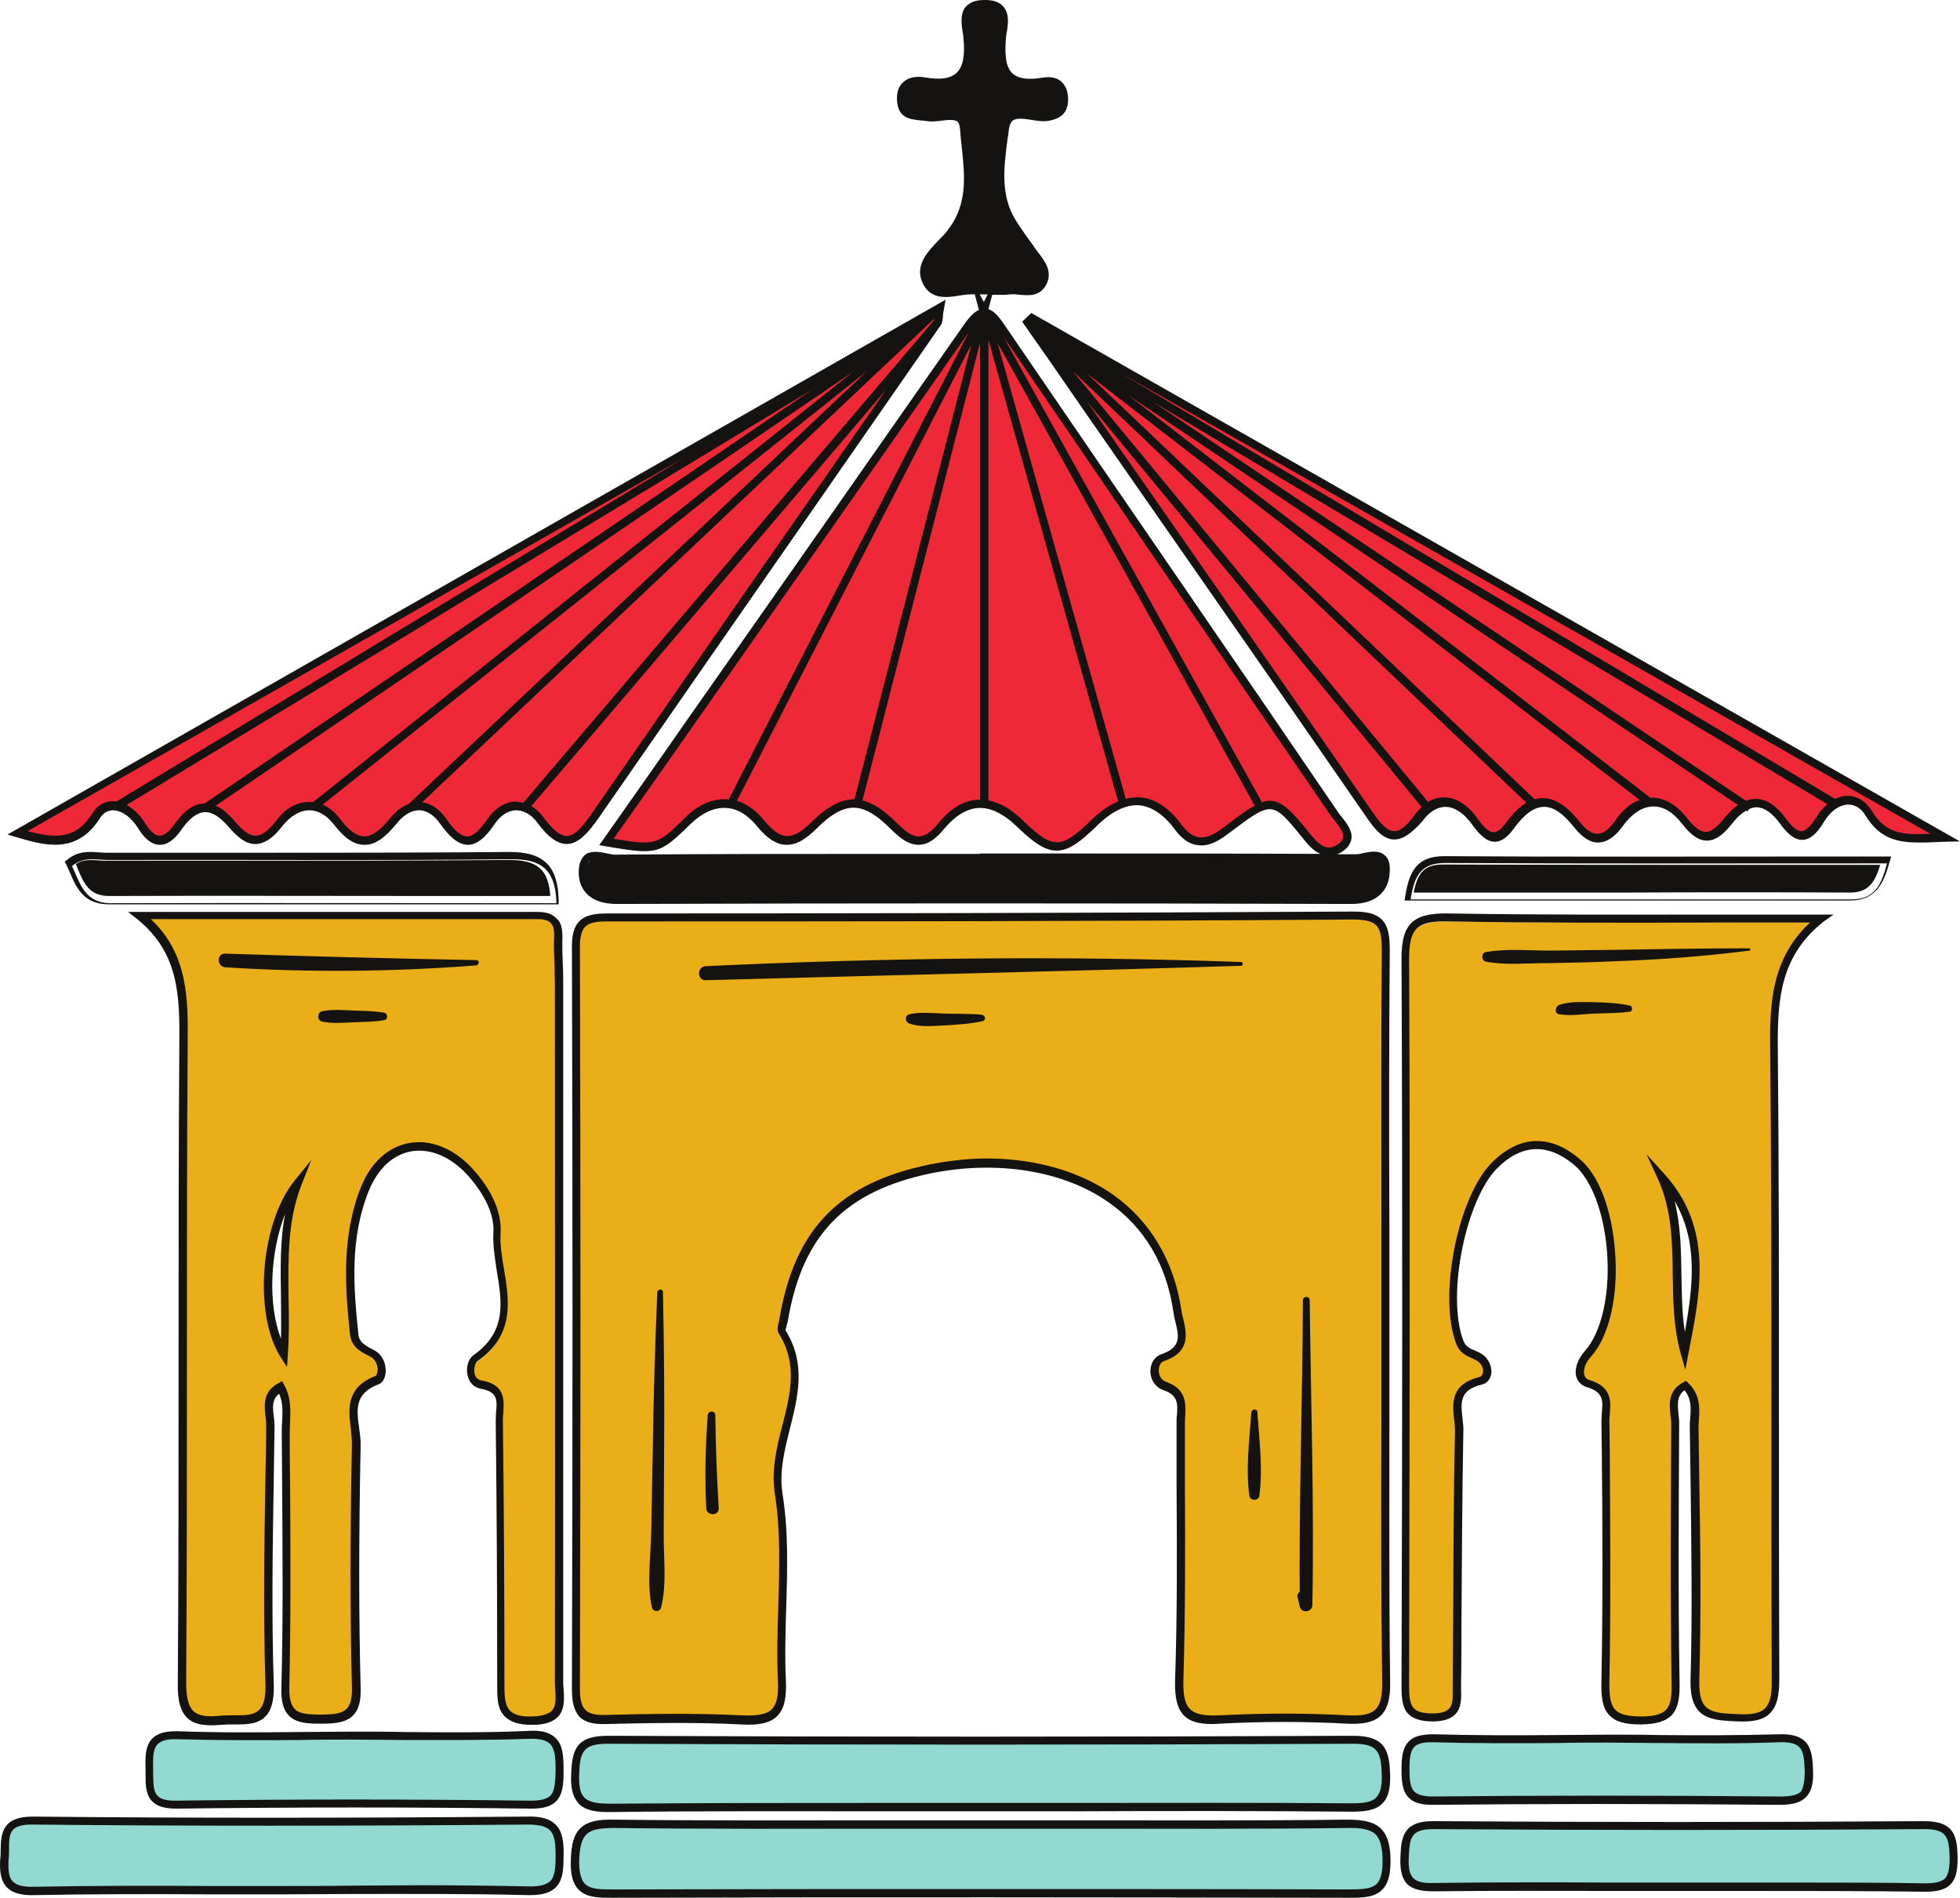
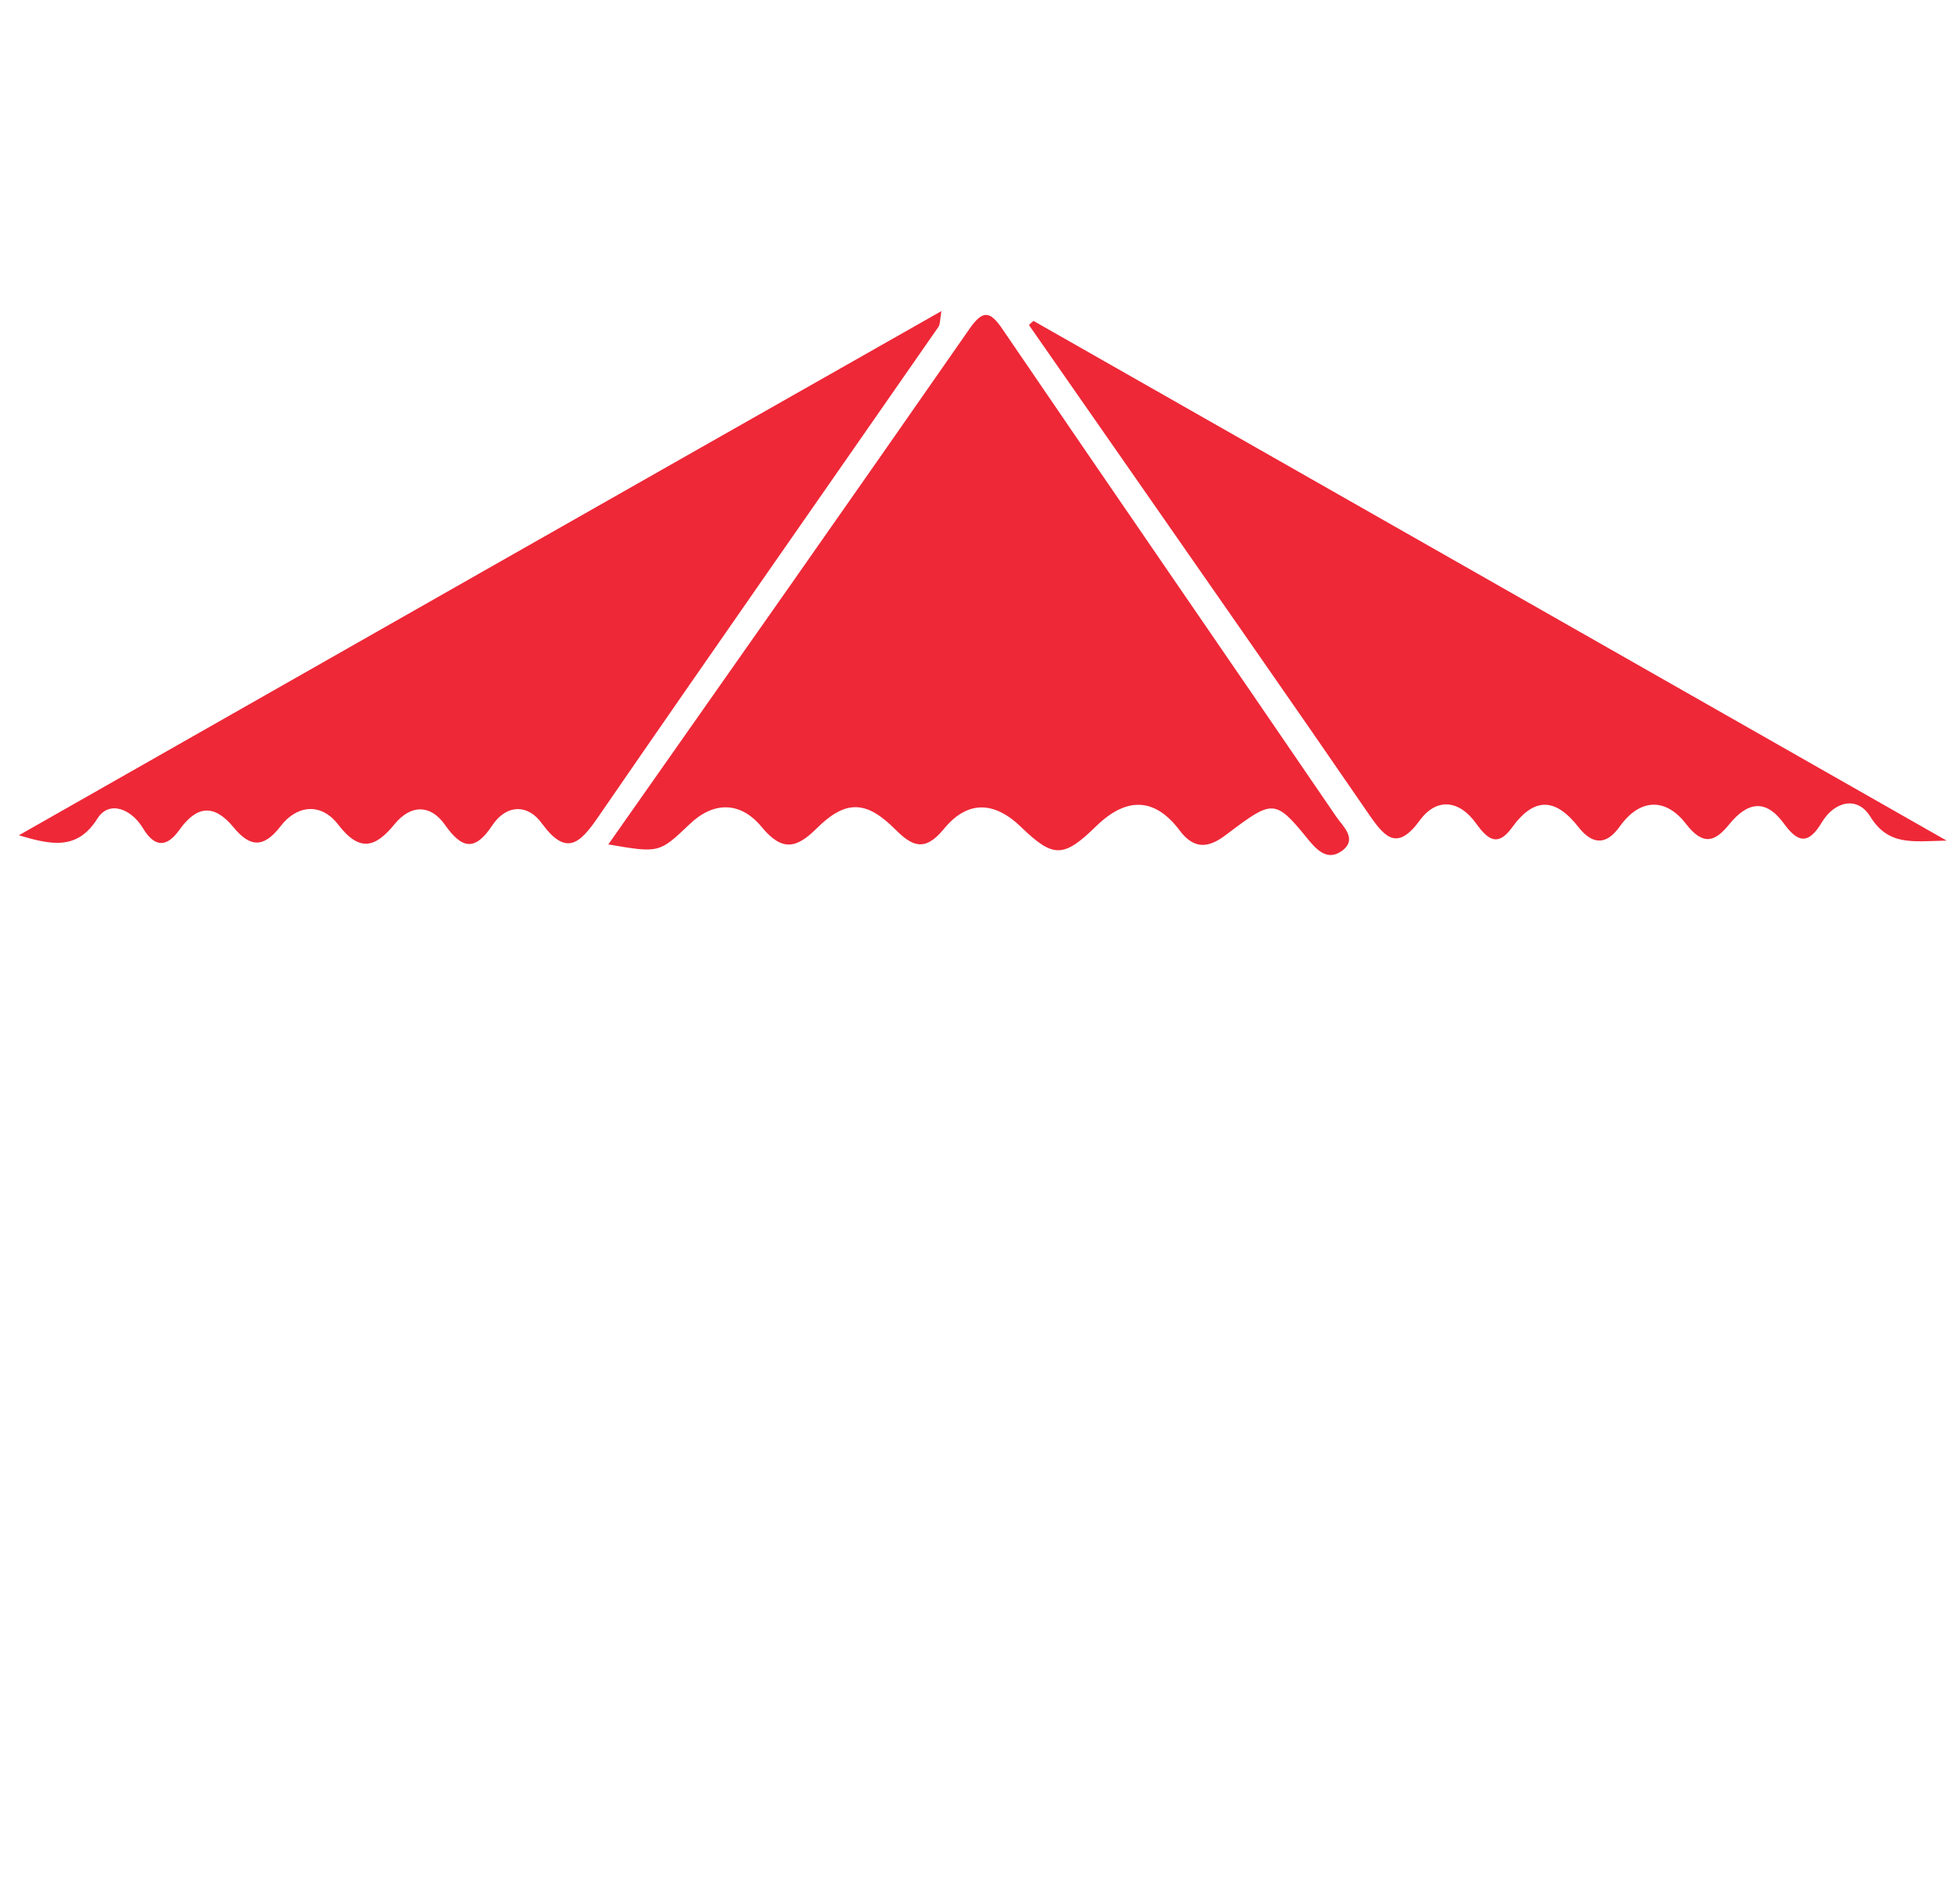
<svg xmlns="http://www.w3.org/2000/svg" height="500.3" preserveAspectRatio="xMidYMid meet" version="1.1" viewBox="0.0 0.0 516.7 500.3" width="516.7" zoomAndPan="magnify">
  <defs>
    <clipPath id="clip1">
-       <path d="m1 458h515v42.31h-515z" />
-     </clipPath>
+       </clipPath>
    <clipPath id="clip2">
-       <path d="m0 0h516.67v500.31h-516.67z" />
-     </clipPath>
+       </clipPath>
  </defs>
  <g id="surface1">
    <g id="change1_1">
      <path d="m271.27 85.711c8.8 12.598 17.6 25.299 26.4 37.899 21.2 30.5 42.5 60.9 63.5 91.5 4.1 5.9 7.3 9.1 13.1 1.2 4.5-6.2 10.5-5.3 14.8 0.7 3.1 4.3 5.7 6.4 9.5 1.2 5.9-8.2 11.5-7.9 17.6-0.1 3.4 4.3 7.1 5.1 10.9-0.3 5.3-7.4 12.1-7.5 17.4-0.6 4.5 5.8 7.6 4.8 11.4 0.1 4.8-5.9 9.6-6.8 14.4-0.2 3.5 4.8 6.3 5.9 10-0.3 3.2-5.4 9.3-7.2 12.8-1.5 4.8 7.7 11 6.5 20.1 6.3-81.5-46.4-161.1-91.7-240.7-137-0.5 0.402-0.9 0.699-1.2 1.101zm-245.6 130.1c3.101-4.9 8.902-2.6 12 2.5 3.101 5.2 6.301 5.1 9.601 0.5 4.602-6.5 9.2-6.9 14.301-0.7 4.199 5.1 7.801 5.7 12.399-0.3 4.199-5.5 10.601-6.4 15.199-0.4 5.601 7.3 9.801 6.1 14.898-0.2 4.2-5.1 9.4-5.2 13.2 0.2 4.5 6.4 7.91 7.1 12.5 0.2 3.7-5.6 9.41-5.7 13.1-0.5 6.31 8.6 9.9 5.4 14.6-1.4 29.8-43.3 59.9-86.3 89.9-129.5 0.5-0.698 0.4-1.8 0.81-4.198-81.81 46.398-162.51 92.298-243.21 138.2 8.202 2.4 15.303 4.2 20.702-4.4zm134.7 6.8c31.9-45.4 63.7-90.6 95.2-135.9 3.6-5.198 5.5-4.698 8.8 0.2 29.2 42.9 58.7 85.6 87.9 128.4 1.8 2.6 5.7 5.9 1.5 9-4 2.9-6.9-0.5-9.4-3.6-8.2-10.1-9.1-9.7-20.4-1.2-3.4 2.6-8.1 6-13-0.6-6.7-8.9-14.2-8.7-22-1.1-8.6 8.4-11.3 8.4-19.7 0.3-7.2-7-14.3-7.2-20.59 0.6-5 6-8.31 4.3-12.71-0.1-7.6-7.6-13-7.8-20.6-0.3-5.3 5.3-9.1 6.3-14.5-0.2-5.69-7-12.9-6.8-19.1-0.8-8 7.6-8 7.6-21.4 5.3" fill="#ee2837" />
    </g>
    <g clip-path="url(#clip1)" id="change2_1">
      <path d="m356.67 477.31c6.6 0.1 9.5-1.3 9.2-8.6-0.2-6.3-1.2-9.3-8.6-9.2-65.5 0.3-131 0.3-196.5 0-7.4 0-8.5 2.8-8.7 9.2-0.2 7.2 2.5 8.7 9.2 8.7 32.6-0.3 65.2-0.1 97.7-0.1 32.5-0.2 65.1-0.3 97.7 0zm-194.4 4.3c-7.7-0.1-10.2 1.9-10.3 9.9-0.1 8.6 4.21 8.5 10.4 8.5 64.4-0.1 128.9-0.1 193.3 0 6.3 0 10.3-0.1 10.3-8.6 0-8.1-2.8-9.9-10.4-9.9-31.9 0.4-63.7 0.2-95.6 0.2-32.6 0.1-65.2 0.3-97.7-0.1zm-114.9-23.5c-7.301-0.2-7.801 3.4-7.602 8.9 0.2 5-0.699 9.5 7.102 9.4 31.098-0.4 62.305-0.4 93.395 0 7.41 0.1 7.6-3.4 7.6-8.9 0.1-6-0.4-9.7-8.19-9.4-15.41 0.6-30.81 0.2-46.207 0.2-15.301 0-30.7 0.3-46.098-0.2zm330.7 1c-6.6-0.2-7.3 2.9-7.3 8.2 0 5.4 0.8 8.2 7.3 8.2 30.4-0.3 60.9-0.3 91.3 0 5.9 0 8-1.6 7.9-7.6-0.1-5.8-0.8-9-7.9-8.7-15 0.5-30.1 0.2-45.1 0.2-15.4-0.2-30.8 0.1-46.2-0.3zm-238.3 40.1c7.8 0.2 8.2-3.3 8.3-9.3 0.11-6.3-1.1-9.3-8.5-9.2-43.398 0.3-86.797 0.4-130.2 0-8.597-0.1-7.296 4.8-7.597 10-0.398 6 0.898 8.7 7.899 8.5 21.703-0.5 43.402-0.2 65.101-0.2 21.602 0 43.297-0.3 64.997 0.2zm302.9-0.9c-21.3 0-42.7-0.2-64 0.1-5.8 0.1-8.1-1.3-7.9-7.5 0.2-5.6 0.5-8.9 7.7-8.9 43 0.3 86.1 0.3 129.1 0 7.1-0.1 7.8 2.9 7.9 8.7 0.1 5.9-1.8 7.8-7.7 7.7-21.7-0.3-43.4-0.1-65.1-0.1" fill="#92dad1" />
    </g>
    <g id="change3_1">
-       <path d="m438.57 311.11c6.8 14.7 1.8 31 6 46.1 3.1-16.1 6.5-32.2-6-46.1zm29.5-34.1c0.5 55.4 0.1 110.9 0.4 166.3 0 7.8-1.9 10.6-9.9 10.2-7.2-0.3-11.6-0.5-11.3-10 0.6-22.1 0.1-44.2-0.2-66.3 0-3.6 1.3-7.7-2.3-11.2-4.4 2.5-2.6 6.7-2.7 10-0.2 22.8-0.3 45.6 0.1 68.4 0.1 6.8-1.1 9.9-9 10-8.4 0.1-9.8-3-9.6-10.4 0.5-22.8 0.2-45.6 0.1-68.4 0-3.8 1.8-8.2-4.6-10-3.2-0.9-2.7-5-0.1-7.8 9.7-10.7 7.8-41.8-3-50.8-7.3-6-14.7-5.7-21.5 0.9-8.8 8.6-14 34.8-9.4 46.8 0.9 2.4 2.7 2.8 4.6 3.7 3.4 1.6 3.3 5.9 1 6.5-8.8 2.1-5.6 8.6-5.7 13.5-0.4 22.1-0.4 44.2-0.5 66.3 0 4.5 1 9-6.5 9-6.7 0-7.1-3.2-7.1-8.4 0.2-63.9 0.3-127.7 0-191.6 0-8.8 2.7-10.9 11.3-10.8 32.3 0.5 64.6 0.2 98.3 0.2-11.6 9.1-12.5 20.9-12.4 33.9zm-392.7 80.9c-7.102-11.2-5-34.7 3.699-45.3-5.601 14.2-2.601 29.3-3.699 45.3zm-26.602-81.8c-0.3 56.1 0 112.3-0.3 168.4-0.098 8.2 2.601 10.5 10.199 9.7 6.301-0.6 13.203 2 12.801-9.4-0.7-22.8-0.098-45.6 0.199-68.4 0-3.3-1.797-7.5 2.801-10 2.3 4 1.3 8 1.402 11.7 0.098 22.5 0.398 44.9-0.203 67.4-0.199 7.7 3.101 8.5 9.301 8.5 6.101 0 9.601-0.6 9.402-8.4-0.602-21.4-0.402-42.8 0-64.2 0.098-5.8-3.801-13.4 5.598-16.8 1.597-0.6 1.797-5.4-1.399-7-2.301-1.2-4.402-2-4.699-5-1.402-13-2.203-26.1 2.797-38.4 5.298-13 18.298-14.8 27.698-4.4 4.2 4.6 7.5 10.4 7.2 16-0.6 11.1 7.4 24-5.8 33.2-1.7 1.2-1.9 6.3 1.6 6.9 6.81 1.2 4.7 5.9 4.7 9.6 0.3 22.8 0.4 45.6 0.4 68.4 0 6-0.29 10.7 8.4 10.5 9-0.2 6.9-5.9 6.9-10.8 0.1-61 0-122.1 0-183.1 0-4.2-0.3-8.4-0.2-12.6 0.11-3.9-1.39-5.8-5.5-5.8-35 0.1-69.898 0-104.9 0 11.705 9.2 11.705 21.3 11.603 34zm316.9 72.2c0 31.9-0.3 63.9 0.2 95.8 0.1 8-2.3 10.4-10.1 10-11.2-0.6-22.5-0.6-33.7 0-8 0.4-11-1.5-10.7-10.3 0.8-22.8 0.4-45.6 0.4-68.4 0-3.6 1.2-7.5-4.2-9.3-3.7-1.3-3.4-6.6-0.6-7.5 7.5-2.6 4.5-7.8 3.9-12.1-4.9-33.6-37.1-43.4-65.1-37.7-23.4 4.8-34.8 16.8-38.7 39.8-0.2 1-0.89 2.4-0.39 3.1 9 14.3-3.21 28.1-0.91 42.7 2.6 16.1 0.1 32.9 0.91 49.4 0.39 8.8-2.71 10.7-10.71 10.3-11.9-0.6-23.9-0.4-35.79-0.1-6 0.2-7.91-2-7.91-7.9 0.2-65.3 0.2-130.5 0-195.8 0-6.1 2.41-7.7 8.1-7.7 65.6 0 131.2-0.1 196.8-0.5 7.4 0 8.6 2.8 8.5 9.3-0.2 32.3 0 64.6 0 96.9" fill="#eaae19" />
-     </g>
+       </g>
    <g clip-path="url(#clip2)" id="change4_1">
-       <path d="m186.57 373.11c-0.6 8.2-0.8 16.3-0.39 24.5 0.09 2.1 3.39 2.1 3.29 0-0.5-8.2-0.79-16.3-0.9-24.5 0-1.3-1.89-1.3-2 0zm-13.3-32.4c-0.59 14.1-1 28.2-1.2 42.4-0.1 6.9-0.3 13.8-0.39 20.7-0.11 6.4-1.21 13.8 0.19 20 0.31 1.2 2.1 1.2 2.4 0 1.6-6.3 0.6-13.6 0.7-20 0-6.9 0.1-13.8 0.1-20.7 0.11-14.1 0-28.2-0.3-42.4 0.1-1-1.4-1-1.5 0zm156.6 31.7c-0.5 7.1-1.5 14.9-0.5 22 0.2 1.3 2.4 1.3 2.6 0 1-7.1 0-14.9-0.5-22 0.1-1.1-1.5-1.1-1.6 0zm13.6-29.6c-0.1 26.8-1.1 53.5-0.8 80.3 1-0.3 2.1-0.6 3.1-0.8-0.3-0.8-0.7-1.6-1.1-2.3-0.7-1.5-3-0.4-2.6 1.1 0.2 0.8 0.4 1.7 0.6 2.5 0.5 1.8 3.2 1.4 3.3-0.4 0.5-26.7-0.4-53.6-0.7-80.3 0.1-1.3-1.8-1.3-1.8-0.1zm-242.1-75.8c-2.698-0.5-5.397-0.5-8.198-0.6-2.699-0.1-5.598-0.4-8.297 0.2-1.301 0.3-1.301 2.4 0 2.7 2.699 0.6 5.598 0.3 8.297 0.2 2.703-0.1 5.5-0.1 8.198-0.6 0.9-0.1 0.9-1.7 0-1.9zm24.2-13.9c-22.1-0.4-44.195-1-66.195-1.7-2.301-0.1-2.301 3.4 0 3.6 22.098 1.4 44.195 1.2 66.195-0.5 0.8-0.1 0.9-1.4 0-1.4zm304.1 12c-3-0.7-6.2-0.8-9.2-0.9-3.1 0-6.4-0.3-9.4 0.7-1.1 0.4-1.4 2.3 0 2.5 3.1 0.5 6.3-0.1 9.4-0.2s6.2-0.1 9.2-0.5c0.8-0.1 0.7-1.5 0-1.6zm31.4-15.1c-11.9 0-23.7 0.2-35.5 0.4-5.6 0.1-11.2 0.1-16.8 0.2-5.6 0-11.6-0.6-17.1 0.4-1.2 0.2-1.2 2.2 0 2.5 5.2 1 10.9 0.4 16.2 0.4 5.9-0.1 11.9-0.2 17.8-0.5 11.9-0.4 23.7-1.3 35.5-2.8 0.3 0 0.4-0.6-0.1-0.6zm-202.3 17.5c-3.3-0.3-6.7-0.2-10.09-0.3-3-0.1-6.11-0.5-9 0.2-1.21 0.3-1.11 2 0 2.4 3 1.1 6.59 0.6 9.69 0.5 3.2-0.2 6.5-0.4 9.6-1.1 1.1-0.2 0.8-1.6-0.2-1.7zm68.4-13.9c0.6 0 0.6 0.9 0 1-47 1.5-94.1 2.5-141.1 3.8-2.39 0.1-2.39-3.6 0-3.7 47-2.2 94.1-2.8 141.1-1.1zm114.3 63c1.6 6.4 1.7 13 1.8 19.5 0.1 4.9 0.1 10 0.9 15 2.2-12.2 3.5-23.8-2.7-34.5zm-2.6-7c12.7 14.2 9.5 30.5 6.4 46.4l-1 5.1-1.2-4.3c-1.9-6.8-2-13.8-2.1-20.6-0.1-8.5-0.2-17.3-3.9-25.4l-3-6.5zm38.3-66.4h-24.7c-24.4 0.1-47.4 0.1-70.8-0.3-4.4-0.1-6.8 0.5-8.2 1.9s-2 3.8-2 7.9c0.3 65 0.1 129.4 0 191.6 0 2.3 0.1 4.4 0.9 5.6 0.5 0.8 1.6 1.8 5.2 1.8 2.2 0 3.6-0.4 4.4-1.2 1.1-1.1 1-3 1-5.2v-1.5c0-5.2 0.1-10.3 0.1-15.5 0.1-16.7 0.1-33.9 0.5-50.8 0-1-0.1-2-0.2-3.1-0.5-4.3-1.1-9.5 6.7-11.4 0.7-0.2 0.8-1 0.9-1.3 0.1-1.1-0.5-2.5-2-3.2-0.3-0.1-0.6-0.3-0.8-0.4-1.7-0.7-3.4-1.5-4.3-3.9-4.8-12.6 0.5-39 9.6-47.9 3.8-3.7 7.7-5.5 11.7-5.5 3.7 0 7.4 1.5 11.1 4.6 5.2 4.2 8.7 13.5 9.5 24.7 0.9 11.7-1.6 22.3-6.4 27.6-1.4 1.5-2.1 3.5-1.7 4.8 0.2 0.6 0.6 1.1 1.3 1.3 6 1.7 5.7 5.8 5.4 9-0.1 0.7-0.1 1.4-0.1 2l0.1 7.8c0.1 19.9 0.3 40.4-0.1 60.6-0.1 4.2 0.4 6.4 1.6 7.6s3.4 1.7 6.9 1.7c3.2 0 5.3-0.6 6.4-1.7 1.3-1.4 1.6-3.8 1.5-7.1-0.4-23.4-0.2-47.3-0.1-68.4 0-0.7-0.1-1.4-0.2-2.2-0.3-2.9-0.7-6.5 3.4-8.7l0.7-0.4 0.6 0.6c3.2 3.1 3 6.6 2.8 9.7-0.1 0.8-0.1 1.6-0.1 2.3 0.1 4.5 0.1 9 0.2 13.6 0.3 17.3 0.5 35.2 0 52.8-0.2 8.4 3.1 8.6 10.3 8.9 3.5 0.2 5.8-0.3 7-1.5 1.3-1.3 1.9-3.5 1.8-7.6-0.1-24.4-0.1-49.3-0.1-73.3 0-30.5 0-62-0.3-93-0.2-12.3 0.5-24 10.5-33.3zm3.5-0.2c-11.3 9-12.1 20.4-12 33.2 0.3 31 0.3 62.5 0.3 93 0 24 0 48.9 0.1 73.3 0 4.8-0.7 7.4-2.5 9.2-1.7 1.7-4.4 2.3-8.6 2.1-7.1-0.3-12.6-0.6-12.3-11.1 0.5-17.5 0.2-35.4 0-52.7-0.1-4.5-0.1-9-0.2-13.6 0-0.8 0-1.7 0.1-2.5 0.2-2.6 0.4-5.1-1.5-7.4-2.1 1.6-1.8 3.7-1.6 6.2 0.1 0.8 0.2 1.6 0.2 2.4-0.1 21.1-0.3 45 0.1 68.4 0.1 3.8-0.3 6.8-2.1 8.7-1.6 1.6-4 2.3-7.9 2.4h-0.4c-3.9 0-6.4-0.7-8-2.3-2-2-2.3-5.1-2.2-9.2 0.4-20.2 0.3-40.7 0.1-60.6l-0.1-7.8c0-0.7 0.1-1.5 0.1-2.2 0.3-3.2 0.5-5.5-3.9-6.8-1.4-0.4-2.4-1.4-2.8-2.7-0.6-2 0.3-4.7 2.2-6.8 4.4-4.9 6.7-14.9 5.9-26-0.8-10.5-4.1-19.3-8.8-23.2-6.9-5.7-13.7-5.4-20 0.8-8.5 8.3-13.6 33.9-9.1 45.6 0.6 1.6 1.7 2.1 3.2 2.7 0.3 0.1 0.6 0.3 0.9 0.4 2.5 1.2 3.4 3.6 3.3 5.4-0.2 1.6-1.1 2.8-2.5 3.1-6 1.4-5.6 4.8-5.1 9.1 0.1 1.1 0.3 2.3 0.2 3.4-0.3 16.9-0.4 34.1-0.5 50.8 0 5.2 0 10.3-0.1 15.5v1.5c0.1 2.5 0.1 5-1.6 6.7-1.2 1.2-3.2 1.8-5.9 1.8-3.6 0-5.8-0.9-7-2.7-1.1-1.7-1.2-4.1-1.2-6.8 0.2-62.2 0.3-126.6 0-191.6 0-4.8 0.8-7.6 2.6-9.4 1.9-1.8 4.7-2.6 9.8-2.5 23.4 0.4 46.4 0.3 70.8 0.3h27.6 3.1zm-326.6 230.9c1.11 1.1 3.11 1.6 6.7 1.6 24.1-0.2 48.6-0.2 72.2-0.2h50.9c23.7 0 48.2-0.1 72.3 0.1 3.7 0 5.6-0.4 6.7-1.6 1-1.1 1.5-3 1.4-5.9-0.2-5.9-0.9-8.2-7.4-8.2h-0.1c-65.6 0.3-131.7 0.3-196.5 0h-0.09c-6.61 0-7.31 2.3-7.5 8.1-0.11 3.1 0.29 5 1.39 6.1zm-3.5-6.1c0.2-7 1.7-10.2 9.7-10.2 64.8 0.3 131 0.3 196.5 0h0.1c8.6 0 9.4 4.3 9.6 10.3 0.1 3.6-0.5 6-2 7.5-1.9 2-5.1 2.2-8.3 2.2-24.1-0.2-48.6-0.2-72.3-0.1h-50.9c-23.7 0-48.1-0.1-72.2 0.2h-0.39c-3 0-5.91-0.3-7.81-2.2-1.5-1.7-2.2-4-2-7.7zm213.9 22.9c0-3.7-0.6-5.8-1.8-7.1-1.3-1.2-3.5-1.8-7.4-1.7-23.3 0.3-47 0.2-69.9 0.2h-25.5-0.2-25.9c-23.5 0-47.9 0.1-71.8-0.2-3.79 0-6 0.4-7.29 1.6-1.31 1.2-1.91 3.5-2 7.2 0 2.9 0.5 4.9 1.5 5.9 1.5 1.5 4.09 1.5 7.5 1.5h0.19c33-0.1 64.9-0.1 96.1-0.1 33.1 0 65.3 0 97.3 0.1 3.8 0 6.3-0.1 7.7-1.5 1-1 1.5-2.9 1.5-5.9zm-0.4-8.6c1.7 1.7 2.5 4.3 2.5 8.6 0 3.6-0.7 6-2.2 7.5-2 2-5.1 2.1-8.5 2.1h-0.7c-62.1-0.1-125.3-0.2-193.3 0h-0.19c-3.81 0-7 0-9.11-2.1-1.5-1.5-2.2-3.9-2.1-7.5 0.1-4.5 0.8-7.1 2.6-8.8 1.7-1.6 4.3-2.3 8.7-2.2 23.91 0.3 48.2 0.2 71.8 0.2h26 25.7c22.9 0 46.6 0.1 69.9-0.2 4.6 0 7.2 0.7 8.9 2.4zm-288.9-162.1c-4 10.1-4.598 23.9-1.098 32.9 0.098-3.6 0-7.2 0-10.8-0.101-7.6-0.301-14.9 1.098-22.1zm2.601-8.9l4.301-5.3-2.5 6.3c-3.801 9.6-3.601 19.5-3.5 30 0.098 4.9 0.199 9.9-0.199 15l-0.203 3.3-1.797-2.8c-7.102-11.4-5.203-35.4 3.898-46.5zm409.9-75.8c4.7 0 6.5-2.4 8-7.3h-27.7c-28.7 0-58.4 0-87.4-0.1h-0.1c-4.7 0-6.7 1.8-7.8 7.4h27.8 28.5c19.5-0.1 39.2-0.1 58.7 0zm0 2.1h-87.1-30.3l0.2-1.2c1-6.5 3.1-10.5 10.2-10.5 29 0.2 58.7 0.1 87.4 0.1h29.1 1.4l-0.4 1.3c-1.5 5.4-3.4 10.3-10.5 10.3zm-342.6-1.2c-0.5-7-3.39-9.5-10.89-9.5-23.21 0.2-46.805 0.2-69.707 0.2h-36.5c-0.7 0-1.399 0-2-0.1-2.098-0.1-4.098-0.3-6 1 0.199 0.4 0.402 0.8 0.5 1.2 1.699 4 3.101 7.2 8.3 7.2 28.899-0.1 58.5 0 87.097 0zm2.2 1.1v1.1h-31.5-87.098c-6.699 0-8.598-4.5-10.297-8.5-0.301-0.7-0.602-1.3-0.902-2l-0.399-0.8 0.699-0.5c2.801-2.3 5.7-2.1 8.2-1.9 0.699 0 1.3 0.1 1.902 0.1h36.598c22.8 0 46.397 0 69.597-0.2 9.2-0.1 13 3.6 13.2 12.7zm117.2-148.6l68.2 122.8c0.8-0.3 1.5-0.4 2.1-0.4 3 0 5.6 2.5 10 8 2.8 3.5 4.9 5.6 7.9 3.5 0.9-0.6 1.3-1.2 1.4-1.9 0.2-1.3-1-2.8-2.1-4.2-0.4-0.5-0.8-1-1.1-1.4-13.1-19.1-26.1-38.2-39.2-57.3-15.4-22.6-31.4-46-47.2-69.099zm66.3 123.7l-67.8-122 33.8 120.2c1.3-0.3 2.6-0.5 3.8-0.4 3.9 0.3 7.6 2.7 10.9 7.2 1.5 2 3 3.1 4.6 3.3 2.5 0.4 5.1-1.5 6.9-2.9 3.3-2.5 5.7-4.3 7.8-5.4zm-36-1.1l-34.2-121.7v121.4c3 0.6 6.1 2.3 9.1 5.3 8 7.7 10 7.7 18.2-0.3 2.3-2.2 4.6-3.8 6.9-4.7zm-36.4-0.4v-120.6l-31 120.7c2.81 0.7 5.7 2.6 8.9 5.8 2.3 2.3 4.2 3.8 6.1 3.7 1.5-0.1 3.2-1.2 5-3.5 3.2-3.9 6.7-6 10.4-6.2 0.3 0 0.4 0.1 0.6 0.1zm-33.1-0.2l30.8-119.9-61.8 120.3c2.6 0.8 5 2.5 7.1 5.1 2.2 2.7 4.1 4.1 6 4.2s4-1.1 6.9-4c3.91-3.8 7.41-5.7 11-5.7zm-33.7 0c0.2 0 0.3 0 0.5 0.1l63.3-123.2c-24.19 34.6-48.8 69.8-72.69 103.8-6.91 9.9-13.91 19.8-20.91 29.7 11.2 1.9 11.6 1.6 18.91-5.6 3.39-3.4 7.19-5 10.89-4.8zm66.7-133.1l1.1 2 1-2h-2.1zm99.1 149.7c-25.8-0.2-52.1-0.2-77.5-0.2h-19.4v0.1h-1.1-21c-24.9 0-50.6 0-75.9 0.2-0.9 0-1.79-0.2-2.79-0.4-0.91-0.2-1.91-0.4-2.81-0.4-0.6 0-1.1 0.1-1.5 0.4-0.5 0.4-0.8 1.2-0.8 2.5-0.1 1.9 0.4 3.4 1.5 4.5 1.3 1.4 3.5 2.1 6.4 2.1h0.1c62.5-0.2 127.7-0.2 193.7 0 5.2 0 7.9-2.3 7.9-6.7 0-1.2-0.2-2-0.7-2.3-0.8-0.6-2.4-0.3-3.9 0-0.6 0-1.5 0.2-2.2 0.2zm-120.9-200.8c-0.1-2.203 0.4-3.801 1.71-4.903 1.29-1.199 3.29-1.597 5.69-1.199 4 0.699 6.7 0.301 8.31-1.199 1.69-1.602 2.29-4.602 1.79-9.402 0-0.398-0.1-0.898-0.2-1.297-0.3-2.203-0.7-4.902 0.8-6.703 1-1.098 2.5-1.797 4.7-1.797 2.5-0.102 4.2 0.5 5.2 1.699 1.7 1.899 1.3 4.699 0.9 7-0.1 0.598-0.2 1.098-0.2 1.598-0.4 4.8 0.2 7.703 1.8 9.101 1.5 1.301 3.9 1.699 7.6 1.102 2.2-0.403 4-0.102 5.2 1 1.1 0.898 1.7 2.398 1.8 4.297 0.1 3.5-1.4 5.3-4.9 6-1.4 0.3-3.1 0.101-4.7-0.2-2-0.3-4-0.597-5 0.2-0.5 0.402-0.8 1.101-1 2.203-0.1 1-0.2 1.898-0.4 2.898-0.9 7.102-1.9 14.399 2.1 21 1.1 1.801 2.4 3.602 3.6 5.301 0.6 0.801 1.2 1.598 1.7 2.398 0.3 0.403 0.6 0.801 0.9 1.2 1.7 2.203 3.7 4.902 1.9 8.3-1.7 3.102-4.6 2.801-7 2.602-0.9-0.102-1.7-0.199-2.5-0.102-1.5 0.2-3 0.102-4.7 0.102l-1 3.801c1.5 0.5 2.8 2 4.2 4.097 16.2 23.701 32.7 47.801 48.7 71.101 13.1 19.1 26.2 38.2 39.2 57.3 0.3 0.4 0.6 0.9 1 1.3 1.3 1.7 2.9 3.6 2.6 5.8-0.2 1.2-0.9 2.4-2.3 3.3-0.5 0.4-1 0.6-1.4 0.8h4.8c0.6 0 1.3-0.1 2-0.3 1.9-0.4 4.1-0.8 5.6 0.5 1 0.8 1.5 2.1 1.4 4 0 5.6-3.7 8.9-10 8.9-66-0.2-131.19-0.2-193.69 0h-0.11c-3.5 0-6.2-0.9-7.89-2.7-1.5-1.5-2.21-3.6-2.11-6.1 0.11-1.9 0.61-3.2 1.61-4.1 1.59-1.3 4-0.8 6-0.4 0.89 0.2 1.69 0.4 2.29 0.3 25.3-0.2 51-0.2 75.9-0.2h19.9v-0.1h1.1 20.4c22.4 0 45.5 0 68.3 0.1-2.1-0.9-3.7-3-5-4.6-7.7-9.5-7.9-9.3-18.9-1-2 1.5-5 3.8-8.5 3.3-2.2-0.3-4.2-1.7-6-4.2-2.9-3.9-6.1-6-9.3-6.3-3.5-0.3-7.2 1.5-11.1 5.3-9 8.8-12.4 8.8-21.2 0.3-3.5-3.4-7-5.1-10.2-4.9-3.1 0.2-6 2-8.9 5.4-2.29 2.8-4.4 4.2-6.6 4.3-2.69 0.1-5-1.6-7.69-4.3-7.21-7.2-12-7.3-19.11-0.3-3.39 3.4-6 4.7-8.5 4.6s-4.89-1.7-7.5-4.9c-2.5-3-5.2-4.7-8.2-4.8-3.1-0.2-6.3 1.3-9.3 4.2-8.3 8.1-8.7 8.2-22.39 5.9l-1.71-0.3 1-1.4c7.3-10.4 14.6-20.7 21.8-31.1 24.11-34.3 49-69.9 73.41-104.8 1.5-2.1 2.7-3.299 3.89-3.799l-1.1-4.102c-1.2-0.097-2.6 0.102-4 0.301-1.2 0.199-2.4 0.399-3.6 0.399-2.3 0-4.6-0.7-6-3.399-2.5-4.801 1.2-8.601 4.2-11.699 0.9-0.902 1.8-1.801 2.4-2.699 5.1-6.703 4.4-13.903 3.6-21.5-0.2-1.703-0.39-3.403-0.5-5.203-0.1-0.797-0.3-1.399-0.6-1.7-0.79-0.699-2.6-0.5-4.29-0.3-1.31 0.203-2.71 0.3-3.91 0.101-0.59-0.101-1.2-0.101-1.9-0.199-2.4-0.301-5.6-0.5-5.9-5.199zm-91.5 433.2c-1-1-2.9-1.4-5.7-1.3-11 0.4-22.09 0.3-32.9 0.3-4.4 0-8.897-0.1-13.296-0.1-4.601 0-9.199 0-13.699 0.1-10.602 0.1-21.602 0.1-32.5-0.2-2.602-0.1-4.301 0.3-5.301 1.3-1.199 1.2-1.301 3.3-1.199 6.5v1.7c0.098 4.3 0.098 6.8 6 6.7 15.5-0.2 31-0.3 46.398-0.3 15.907 0 31.597 0.1 47.097 0.3 2.6 0 4.31-0.4 5.2-1.3 1.2-1.2 1.3-3.4 1.4-6.6 0-3.1-0.1-5.7-1.5-7.1zm1.5-1.5c2 1.9 2.1 5 2.1 8.6 0 3.2-0.1 6.2-2 8.1-1.3 1.3-3.39 1.9-6.39 1.9h-0.31c-30.5-0.4-61.897-0.4-93.397 0h-0.2c-7.8 0-7.898-4.7-7.898-8.8v-1.6c-0.102-3.2-0.102-6.2 1.797-8.1 1.402-1.4 3.601-2 6.902-1.9 10.801 0.4 21.801 0.3 32.399 0.2 4.601 0 9.199-0.1 13.8-0.1 4.399 0 8.907 0 13.297 0.1 10.8 0.1 21.9 0.2 32.8-0.3 3.31-0.2 5.6 0.4 7.1 1.9zm329.3 8.8c-0.1-3.2-0.3-5.3-1.5-6.5-1-0.9-2.6-1.3-5.3-1.2-10.6 0.4-21.5 0.3-31.9 0.2-4.4 0-8.8-0.1-13.2-0.1s-8.8 0-13.2 0.1c-10.8 0.1-22 0.1-33-0.2h-0.5c-2.1 0-3.5 0.4-4.3 1.2-1.1 1.1-1.3 3-1.3 6 0 2.8 0.2 4.8 1.3 5.8 0.9 0.9 2.5 1.3 5 1.3 27.8-0.3 57.7-0.3 91.4 0 2.9 0 4.6-0.4 5.5-1.3 0.6-1 1-2.6 1-5.3zm0-8c1.9 1.8 2.1 4.8 2.2 8 0.1 3.3-0.5 5.4-1.9 6.8s-3.5 2-7 2c-33.7-0.3-63.6-0.3-91.3 0h-0.2c-3 0-5-0.6-6.2-1.9-1.6-1.6-1.9-4-1.9-7.4 0-3 0.2-5.7 2-7.5 1.3-1.3 3.4-1.8 6.4-1.8 11 0.3 22.1 0.3 32.9 0.2 4.4 0 8.8-0.1 13.2-0.1s8.8 0 13.2 0.1c10.4 0.1 21.3 0.1 31.9-0.2 3.1-0.1 5.3 0.5 6.7 1.8zm-329.3 30.1c0-3.6-0.4-5.5-1.5-6.6s-3-1.5-6-1.5c-47.497 0.4-90.095 0.4-130.2 0-6.297-0.1-6.395 2.3-6.395 6.7 0 0.7 0 1.5-0.102 2.3-0.199 3.2 0.102 5 1.102 6s2.797 1.5 5.699 1.4c15.699-0.3 31.598-0.3 47-0.2h18.098c6.203 0 12.301 0 18.5-0.1 6 0 12.098-0.1 18.198-0.1 9.4 0 18.9 0.1 28.4 0.3 2.8 0.1 4.7-0.4 5.7-1.3 1.3-1.2 1.5-3.6 1.5-6.9zm0-8.1c1.8 1.8 2.21 4.6 2.1 8.2 0 3.8-0.2 6.6-2.2 8.5-1.4 1.3-3.5 1.9-6.6 1.9h-0.7c-15.5-0.4-31.3-0.3-46.496-0.3-6.199 0-12.301 0.1-18.5 0.1h-18.101c-15.399-0.1-31.301-0.1-46.899 0.2-3.601 0.1-5.902-0.6-7.301-2.1-1.801-1.9-1.898-4.9-1.699-7.6 0.098-0.7 0.098-1.5 0.098-2.2 0.102-4.1 0.203-8.8 8.402-8.8h0.199c40.102 0.4 82.602 0.4 130.2 0 3.71-0.1 6 0.6 7.5 2.1zm367.5 8.9c-0.1-5.5-0.7-7.7-6.6-7.7h-0.2c-42.8 0.3-86.2 0.3-129.1 0h-0.2c-6 0-6.3 2.3-6.5 7.8-0.1 2.6 0.3 4.2 1.2 5.1 0.9 1 2.6 1.4 5.6 1.3 15.5-0.2 31.3-0.2 46.5-0.1h17.4 0.2 17.8 17.7c9.8 0 19.7 0 29.6 0.2 2.8 0 4.4-0.4 5.4-1.3 0.8-0.9 1.2-2.5 1.2-5.3zm2.1 0c0 3.4-0.5 5.5-1.9 6.9-1.3 1.3-3.3 1.9-6.5 1.9h-0.4c-15.7-0.2-31.8-0.2-47.2-0.2h-17.8-17.6c-15.2 0-31-0.1-46.5 0.1-2.6 0-5.4-0.2-7.2-1.9-1.3-1.4-1.9-3.5-1.8-6.7 0.2-5.1 0.3-10 8.8-9.9 42.8 0.3 86.3 0.3 129.1 0h0.2c8.1 0 8.7 4.1 8.8 9.8zm-143.2-275c0.6-0.8 1.3-1.6 1.9-2.2l-88.4-107.1c3.9 5.5 7.7 11.1 11.6 16.6 5.7 8.2 11.5 16.5 17.2 24.7 15.2 21.9 31 44.5 46.4 66.8 2.2 3.3 4.1 5.4 6 5.4 1.5 0.1 3.3-1.4 5.3-4.2zm136 4.9l-213.7-121.6 188.6 112.4c1.1-0.5 2.1-0.8 3.2-0.8h0.1c2.5 0 4.8 1.4 6.4 4 3.8 6.2 8.4 6.3 15.4 6zm-27.1-7.8l-177.7-106 156.2 105.1c0.9-0.3 1.7-0.5 2.6-0.5h0.2c2.7 0.1 5.2 1.8 7.6 5 1.8 2.5 3.2 3.6 4.3 3.5s2.4-1.3 3.9-3.7c0.8-1.4 1.8-2.5 2.9-3.4zm-23.6 0.2l-160.7-108 137.6 106.1h0.2c3.4-0.1 6.7 1.8 9.5 5.4 1.9 2.4 3.5 3.6 4.9 3.6s2.9-1.1 4.8-3.5c1.3-1.6 2.5-2.7 3.7-3.6zm-25.9-1.3l-145.8-112.5 118.1 112.3c0.7-0.2 1.3-0.3 2-0.3 3.2-0.1 6.5 2 9.9 6.3 1.6 2.1 3.2 3.1 4.7 3.1s3-1.2 4.6-3.4c1.9-2.8 4.1-4.7 6.5-5.5zm-29.9 0.7l-119.5-113.7 93.6 113.5c1.3-0.8 2.7-1.2 4.2-1.2 3.1 0 6.2 1.9 8.7 5.4 1.4 1.9 2.9 3.8 4.4 3.8 1 0 2.1-0.9 3.4-2.7 1.7-2.3 3.4-4 5.2-5.1zm-34.8 9.7s-0.1 0 0 0c-3.1 0-5.4-3-7.7-6.4-15.4-22.3-31.1-44.9-46.3-66.7-5.7-8.2-11.5-16.5-17.2-24.7-6.6-9.5-13.3-19.1-19.9-28.701l-7-10 2.4-2.297 244.8 139.3-3.8 0.1c-1 0-2 0.1-2.9 0.1-1.4 0.1-2.8 0.1-4.1 0.1-5.6 0-10.3-1-14-7-1.2-2-2.8-3-4.6-3-2.3 0-4.7 1.7-6.4 4.5-1.9 3.2-3.7 4.7-5.6 4.8-2.5 0.1-4.5-2.2-6.1-4.4-2-2.7-4-4.1-6-4.2h-0.1c-0.7 0-1.3 0.2-2 0.5l-0.4 0.6-0.3-0.2c-1.3 0.7-2.6 1.9-3.9 3.6-1.6 2-3.8 4.3-6.5 4.3-2.1 0-4.2-1.4-6.5-4.4-2.4-3.1-5-4.7-7.8-4.6s-5.5 1.9-7.9 5.2c-2 2.8-4.1 4.2-6.3 4.3s-4.3-1.3-6.4-3.9c-3-3.8-5.6-5.6-8.2-5.5-2.5 0.1-5 1.9-7.7 5.6-1.7 2.4-3.4 3.6-5.1 3.6-2.2 0-4.1-1.9-6.1-4.7-2.1-2.9-4.6-4.5-6.9-4.5-2.2 0-4.3 1.3-6.1 3.8-2.9 3.2-5.1 4.8-7.4 4.8zm-211.39-7.1c19.79-28.6 39.89-57.7 59.5-85.7 6-8.6 12-17.3 18-25.9l-93.61 109.9c1.2 0.7 2.3 1.7 3.3 3.1 2.4 3.2 4.31 4.8 6.1 4.8 2.1-0.1 4.21-2.5 6.71-6.2zm-18.21-2.6l108.1-127c0.11-0.098 0.11-0.301 0.2-0.598l-135 127.5c2.41 0.3 4.6 1.8 6.41 4.4 2.19 3.2 4 4.6 5.5 4.6s3.19-1.5 5.19-4.4c2-3 4.7-4.7 7.5-4.8 0.81 0.1 1.5 0.2 2.1 0.3zm-30.29 0.4l120.89-114.2-143.5 114.3c1.703 0.7 3.203 2 4.602 3.8 2.301 3.1 4.402 4.5 6.301 4.6 2 0 4.207-1.5 6.897-4.8 1.5-1.9 3.1-3.1 4.81-3.7zm-26.207-0.6c0.3 0 0.699 0 1 0.1l142.4-113.5-168 114.4c1.704 0.7 3.302 2.1 5.103 4.2 2.101 2.5 3.8 3.7 5.402 3.7 1.598 0 3.398-1.3 5.398-3.9 2.399-3.3 5.5-5 8.7-5zm-27.598 0.4h0.098l160.1-109.1-180.7 109.5c1.802 1 3.505 2.6 4.802 4.7 0.902 1.5 2.301 3.3 3.801 3.4s3-1.6 4-3c2.5-3.6 5.101-5.4 7.902-5.5zm-24.102-0.6c0.301 0 0.602 0 0.899 0.1l149.8-90.7-173.2 98.5c7.605 2 12.703 2.2 17.105-4.7 1.297-2.1 3.199-3.2 5.398-3.2zm119.7 11.3c-2.5 0-5-1.8-7.79-5.6-1.61-2.2-3.61-3.3-5.61-3.3-2.1 0-4.2 1.4-5.8 3.8-2.4 3.6-4.7 5.3-6.9 5.3-2.3 0-4.6-1.7-7.3-5.5-1.6-2.3-3.5-3.5-5.39-3.6-2-0.1-4.21 1.1-6.11 3.5-3.2 3.9-5.797 5.7-8.597 5.6-2.7 0-5.2-1.8-8-5.4-1.899-2.4-4.098-3.7-6.399-3.7-2.5 0-5 1.5-7.101 4.1-2.399 3.2-4.7 4.7-7 4.8-2.301 0.1-4.5-1.4-7.098-4.4-2.301-2.7-4.402-4.1-6.402-4s-4.098 1.6-6.2 4.7c-1.898 2.7-3.8 4-5.8 3.9s-3.801-1.5-5.598-4.4c-1.703-2.8-4.203-4.6-6.5-4.7-1.5 0-2.703 0.7-3.602 2.2-6.101 9.5-14.5 7.1-21.898 4.9l-2.402-0.7 247.3-141-0.4 2.299c-0.19 0.902-0.3 1.601-0.3 2.203-0.1 1.097-0.2 1.797-0.7 2.398-10.1 14.6-20.3 29.2-30.4 43.8-19.5 28.1-39.7 57.1-59.5 85.7-3 4.3-5.5 7-8.5 7.1zm-3.1 222.8c-0.1-0.8-0.1-1.6-0.1-2.4 0.1-60.7 0-122.3 0-182v-1.2c0-1.7-0.09-3.5-0.09-5.2-0.11-2.4-0.21-5-0.11-7.5 0.11-1.8-0.2-3-0.89-3.7-0.71-0.7-1.81-1-3.41-1h-80.797-21.2c9.899 9.3 9.801 21.3 9.7 32.9-0.2 27.3-0.2 55-0.2 81.9 0 28.4 0 57.7-0.199 86.5 0 3.9 0.598 6.2 1.899 7.5 1.3 1.2 3.5 1.6 7.101 1.2 1.199-0.1 2.5-0.1 3.699-0.1 2.801 0 5.2 0 6.602-1.5 1.199-1.2 1.699-3.4 1.598-6.7-0.598-18.2-0.301-36.8 0-54.7 0.101-4.6 0.199-9.2 0.199-13.8 0-0.7-0.098-1.4-0.199-2.2-0.301-2.9-0.7-6.5 3.5-8.7l0.902-0.5 0.5 0.9c1.898 3.4 1.699 6.7 1.598 9.7 0 0.9-0.098 1.7-0.098 2.5 0 4.5 0 8.9 0.098 13.4 0.101 17.7 0.199 36-0.2 54-0.101 3 0.399 4.8 1.399 5.9 1.203 1.3 3.402 1.5 6.801 1.5 3.601 0 5.699-0.3 6.902-1.5 1-1 1.5-2.9 1.398-5.8-0.5-18.7-0.5-39.1 0-64.2 0-1.3-0.199-2.6-0.3-4-0.598-4.8-1.399-10.8 6.601-13.8 0.098-0.1 0.399-0.6 0.5-1.5 0-1.2-0.5-2.8-2-3.6l-0.402-0.2c-2.199-1.1-4.5-2.3-4.899-5.6-1.3-12.1-2.3-26 2.899-38.9 2.601-6.5 7.198-10.6 12.798-11.6 0.8-0.1 1.71-0.2 2.5-0.2 4.9 0 10 2.5 14.1 7 5.11 5.6 7.7 11.6 7.4 16.8-0.2 3.1 0.3 6.3 0.9 9.7 1.4 8.5 2.81 17.4-7.1 24.3-0.5 0.4-0.9 1.8-0.7 3.1 0.2 0.8 0.61 1.7 1.8 1.9 6.5 1.1 6 5.4 5.81 8.6-0.11 0.7-0.11 1.5-0.11 2.1 0.3 24.4 0.4 46.8 0.4 68.4v0.5c0 3.2 0 6 1.5 7.5 1.1 1.1 3 1.6 5.9 1.5 2.5-0.1 4.2-0.6 5.1-1.5 1.21-1.3 1-3.4 0.9-5.7zm1.9-198.2c-0.09 2.4 0 4.9 0.1 7.3 0.1 1.7 0.1 3.5 0.1 5.3v1.2 182c0 0.7 0 1.5 0.1 2.3 0.2 2.6 0.3 5.4-1.39 7.3-1.31 1.4-3.5 2.2-6.61 2.2h-0.5c-3.2 0-5.39-0.7-6.89-2.1-2.21-2.1-2.11-5.3-2.11-9v-0.5c0-21.6-0.1-44-0.39-68.4 0-0.8 0.09-1.6 0.09-2.3 0.3-3.2 0.5-5.5-4-6.3-1.8-0.3-3.09-1.6-3.5-3.5-0.5-2.1 0.2-4.4 1.5-5.3 8.8-6.2 7.6-13.9 6.2-22.2-0.5-3.4-1.1-6.9-0.9-10.2 0.3-4.6-2.2-10-6.89-15.2-4.41-4.8-9.71-7-14.71-6.2-4.9 0.9-8.798 4.5-11.197 10.3-5.101 12.5-4.101 25.5-2.8 37.9 0.199 2.1 1.5 2.8 3.699 4l0.402 0.2c2.496 1.3 3.196 3.9 3.106 5.8-0.11 1.6-0.81 2.8-1.805 3.2-6.402 2.4-5.902 6.6-5.203 11.5 0.203 1.4 0.402 2.9 0.402 4.4-0.5 25.1-0.5 45.5 0 64.1 0.098 3.5-0.5 5.9-2 7.3-1.902 2-5 2.2-8.5 2.2-3.301 0-6.402-0.1-8.402-2.1-1.5-1.5-2.098-3.9-2-7.4 0.5-18 0.301-36.3 0.203-53.9 0-4.5-0.102-8.9-0.102-13.4 0-0.9 0-1.8 0.102-2.7 0.098-2.6 0.297-5-0.801-7.5-1.902 1.5-1.699 3.6-1.402 6 0.101 0.8 0.203 1.7 0.203 2.5-0.102 4.6-0.102 9.2-0.203 13.8-0.297 17.9-0.598 36.4 0 54.6 0.101 3.9-0.598 6.6-2.199 8.2-2 2.1-5.098 2.1-8.2 2.1-1.199 0-2.3 0-3.5 0.1-4.3 0.4-7-0.1-8.8-1.7-1.801-1.7-2.7-4.5-2.598-9.1 0.199-28.8 0.199-58.2 0.199-86.5 0-26.8 0-54.6 0.199-81.9 0.102-12.5 0.102-24.2-11.101-33.2l-2.399-1.9h27.102 80.805c2.29 0 3.89 0.5 5 1.7 1.19 0.9 1.59 2.6 1.59 5zm4.6 198.2c0 2.8 0.5 4.6 1.5 5.5 1 1 2.7 1.4 5.31 1.3 11.5-0.3 23.79-0.5 35.89 0.1 4.2 0.2 6.61-0.3 7.9-1.6 1.3-1.3 1.8-3.7 1.6-7.6-0.3-6.6-0.1-13.2 0.11-19.7 0.29-9.8 0.59-19.9-0.91-29.5-1-6.2 0.5-12.3 2-18.1 2.1-8.3 4.1-16.2-1-24.2-0.5-0.9-0.2-1.9 0-2.9 0.1-0.3 0.2-0.6 0.2-0.9 4-23.7 15.8-35.8 39.5-40.7 5.1-1 10.21-1.6 15.2-1.6 12.6 0 24.3 3.3 33.2 9.5 9.9 7 16.2 17.6 18.1 30.7 0.1 0.7 0.3 1.5 0.5 2.2 0.8 3.6 2 8.6-5.1 11-1 0.3-1.4 1.5-1.4 2.5 0 0.5 0.1 2.3 2 3 5.3 1.9 5.1 5.7 5 8.7 0 0.5-0.1 1.1-0.1 1.6v17.1c0.1 16.8 0.1 34.2-0.4 51.3-0.1 3.9 0.4 6.3 1.8 7.6 1.3 1.3 3.7 1.8 7.8 1.6 11.3-0.6 22.7-0.6 33.8 0 3.7 0.2 5.9-0.3 7.2-1.5 1.3-1.3 1.9-3.6 1.8-7.4-0.3-23.2-0.3-46.7-0.2-69.5v-26.3-24.5c0-23.7-0.1-48.3 0.1-72.4 0-3.1-0.2-5.4-1.5-6.7-1-1-2.9-1.5-6-1.5-69.9 0.5-138.7 0.5-196.8 0.5-3 0-4.7 0.4-5.7 1.4-0.9 0.9-1.4 2.6-1.4 5.2 0.2 64.3 0.2 130.2 0 195.8zm-2.1 0c0.2-65.6 0.2-131.5 0-195.8 0-3.2 0.6-5.3 2-6.7 1.41-1.4 3.6-2 7.2-2 58.1 0 126.9-0.1 196.8-0.5 3.7 0 6 0.6 7.5 2.1 1.8 1.8 2.1 4.6 2.1 8.2-0.2 24.1-0.2 48.7-0.1 72.4v24.5 26.3c0 22.8-0.1 46.3 0.2 69.5 0.1 4.5-0.7 7.3-2.5 9s-4.5 2.3-8.8 2.1c-11-0.6-22.3-0.6-33.6 0-0.7 0-1.3 0.1-1.9 0.1-3.7 0-6-0.7-7.5-2.2-1.8-1.8-2.5-4.6-2.4-9.2 0.6-17.1 0.5-34.4 0.4-51.2v-17.1c0-0.6 0-1.2 0.1-1.7 0.2-3.1 0.3-5.3-3.5-6.6-2.1-0.7-3.5-2.7-3.5-5 0-2.1 1.1-3.9 2.9-4.5 5.3-1.8 4.6-4.8 3.7-8.5-0.2-0.8-0.4-1.6-0.5-2.4-1.8-12.7-7.6-22.5-17.2-29.2-11.8-8.3-29.3-11.1-46.7-7.6-22.7 4.7-34 16.3-37.79 39-0.11 0.4-0.21 0.8-0.31 1.2s-0.3 1-0.3 1.2c5.5 8.8 3.3 17.4 1.2 25.8-1.4 5.6-2.9 11.4-2 17.2 1.6 9.8 1.3 20 1 29.9-0.2 6.4-0.4 13.1-0.09 19.6 0.19 4.6-0.5 7.4-2.31 9.2-1.8 1.8-4.69 2.5-9.5 2.2-12-0.6-24.3-0.4-35.69-0.1-3.31 0.1-5.5-0.5-6.91-1.9-1.4-1.6-2-3.8-2-7.3zm337.3-208.2c6.3 0 7.9-4 9.4-9.5-39.3 0-77.9 0.1-116.5-0.1-6 0-8.1 2.9-9.1 9.6h116.2zm-353.5-10.6c-35.398 0.4-70.797 0.1-106.2 0.2-2.995 0-6.198-1-9.397 1.6 2.199 4.6 3.3 9.8 10.3 9.8 38.899-0.1 77.797 0 117.41 0-0.21-9.1-4.21-11.7-12.11-11.6zm125.4 0.4c32.6 0 65.3-0.1 97.9 0.1 2.8 0 8.1-2.8 8.1 3.1 0 5-3.1 7.8-9 7.8-64.6-0.2-129.1-0.2-193.7 0-5.9 0-9.2-2.7-9-7.7 0.2-6.2 5.91-3.1 8.91-3.1 32.29-0.2 64.59-0.1 96.79-0.1v-0.1" fill="#141311" />
-     </g>
+       </g>
  </g>
</svg>